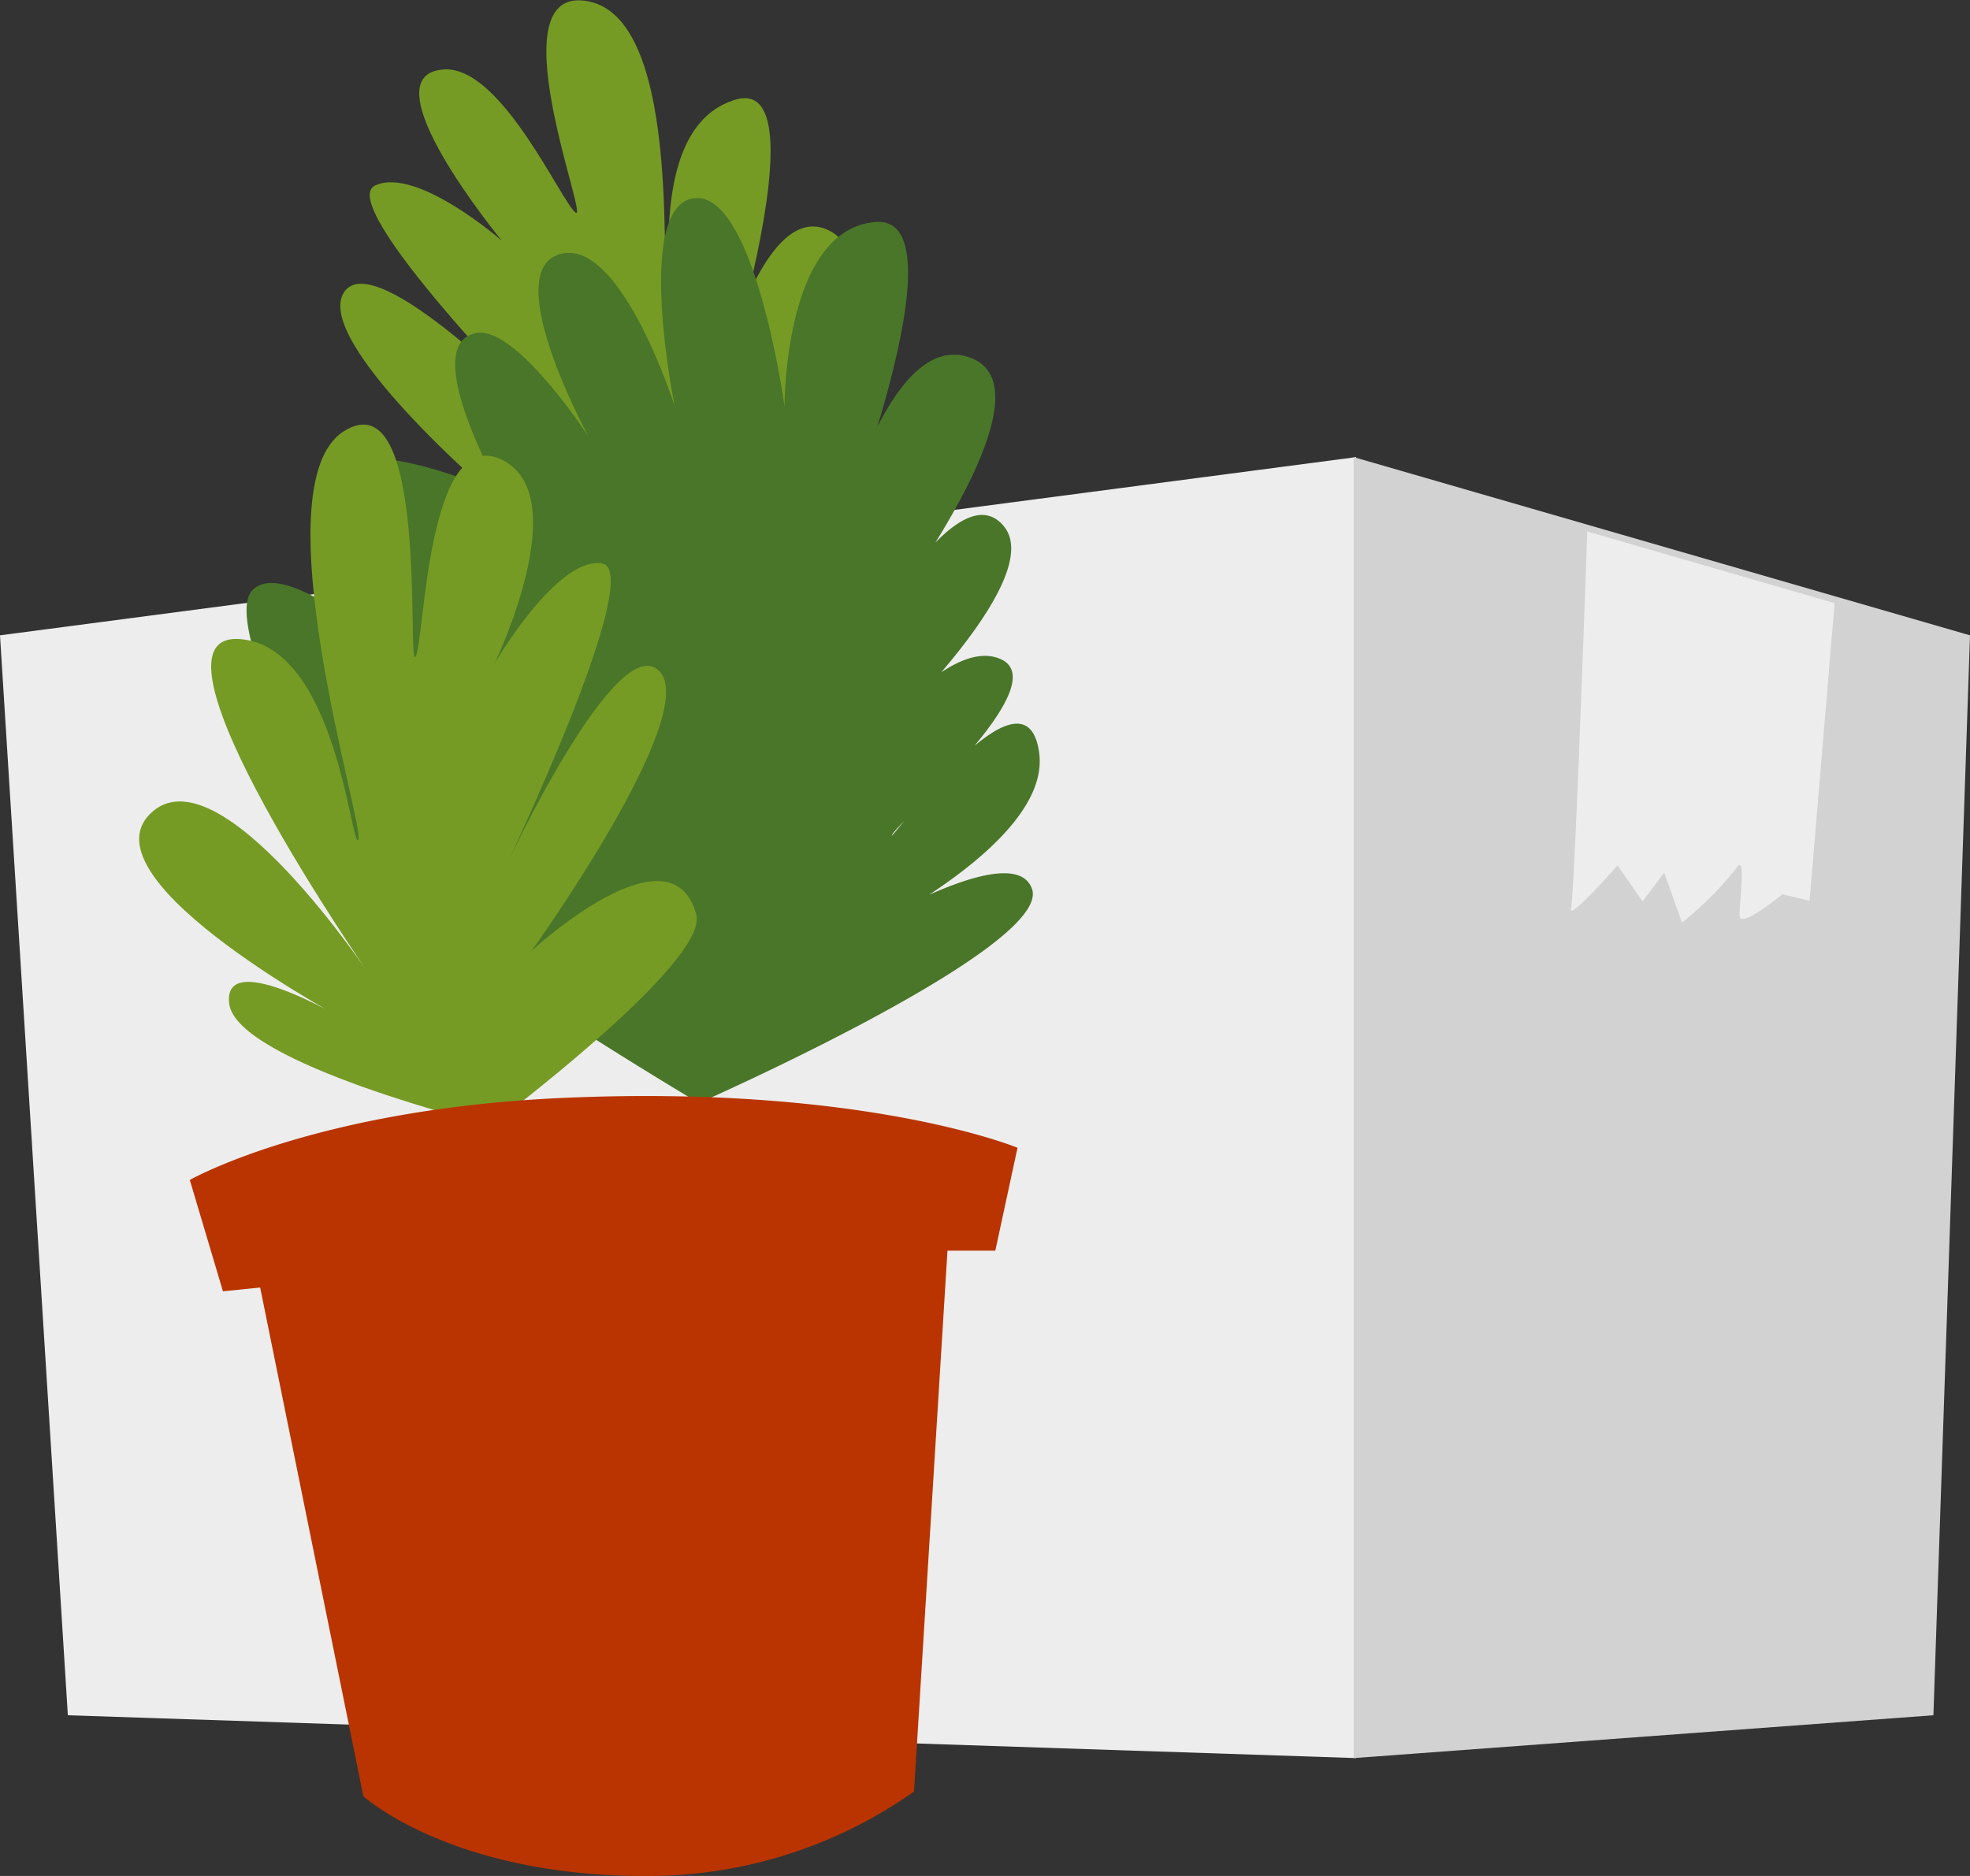
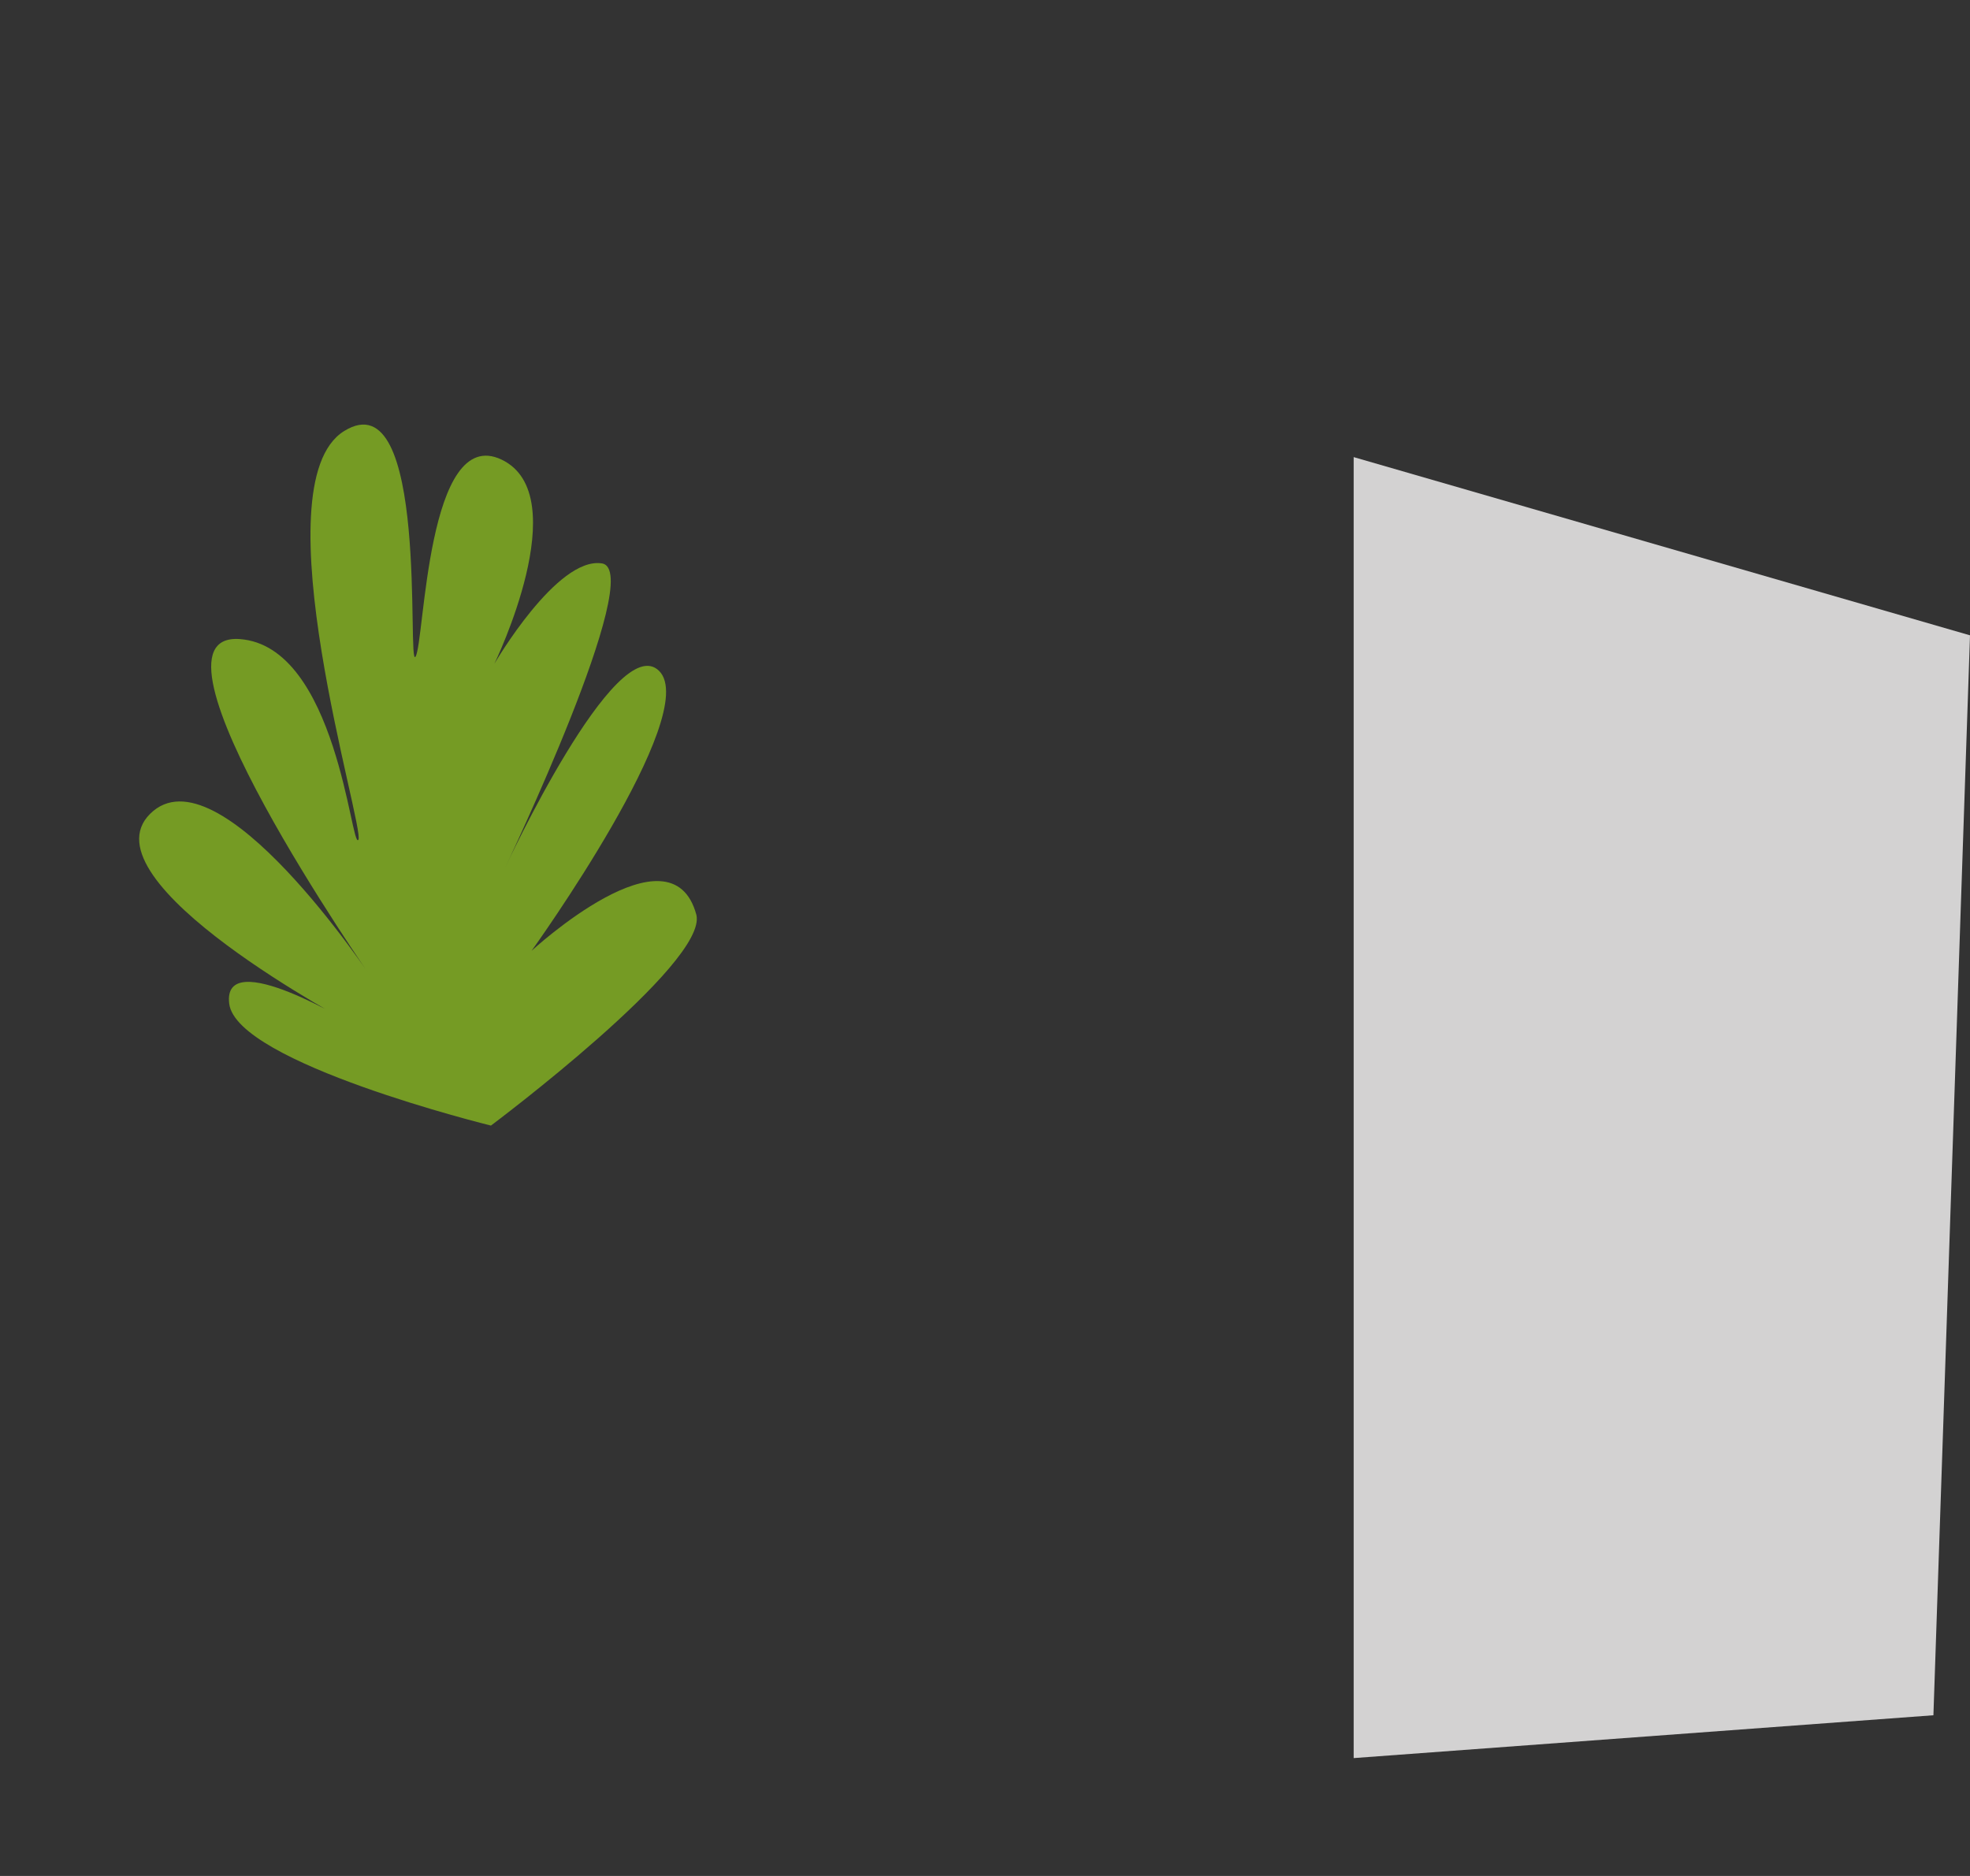
<svg xmlns="http://www.w3.org/2000/svg" viewBox="0 0 63 60">
  <rect x="0" y="0" width="63" height="60" fill="#333333" stroke="none" />
  <defs>
    <style>.cls-1{fill:#ededed;}.cls-2{fill:#d3d2d2;}.cls-3{fill:#759b24;}.cls-4{fill:#497629;}.cls-5{fill:#b93400;}</style>
  </defs>
  <g id="Layer_2" data-name="Layer 2">
    <g id="Layer_1-2" data-name="Layer 1">
-       <polygon class="cls-1" points="2.17 54.86 43.37 56.23 43.37 14.62 0 20.32 2.17 54.86" />
      <polygon class="cls-2" points="61.83 54.86 43.29 56.23 43.29 14.62 63 20.32 61.83 54.86" />
-       <path class="cls-3" d="M19.77,20.2s7.34-3.9,7.09-5.62-3.69,1.7-3.69,1.7,5.94-7.68,3.32-8.92-4.24,7.81-4.24,7.81S26.74,2,23.42,3.22c-2.91,1-1.76,6.72-2.06,6.49s.55-9-2.51-9.66,0,7.05-.44,6.75-2.35-4.65-4.18-4.58c-2.61.11,1.82,5.48,1.82,5.48S13.33,5.32,12,5.93s5.35,7.4,5.35,7.4S12,7.8,11,9.35s4.71,6.45,4.71,6.45-3.87-2.27-3.91.48C11.82,17.7,19.77,20.2,19.77,20.2Z" />
-       <path class="cls-4" d="M22.35,35.28s11.34-5,10.65-6.86-6.88,2.17-6.88,2.17,7.57-3.32,7.11-6.53-4.93,3.1-4.7,2.64S33.8,21.88,32,21.08s-4.7,3.32-4.7,3.32,6.3-5.72,4.81-7.56-4.47,3.78-4.47,3.78,6.31-8,3.44-9.16-4.58,6.76-4.47,6.41S30.94,6.87,28,7.1,25.09,13,25.09,13s-.95-6.89-2.89-6.66S21.58,13,21.58,13,19.85,7.56,17.9,8.13s.92,5.83.92,5.83-2.3-3.53-3.58-3.31c-1.92.34.82,5.15.82,5.15s-4.72-2.11-5.52-.62,3.37,6.91,3.37,6.91-4.57-4.48-5.83-3.22,4,10.43,4,10.43a5,5,0,0,1,3.22,1.38C17.13,32.17,22.35,35.28,22.35,35.28Z" />
      <path class="cls-3" d="M15.7,36s-8.14-2-8.37-3.9,4,.69,4,.69-8.71-4.59-6.53-6.76,7.1,5.27,7.1,5.27S4.15,20.18,7.67,20.44c3.1.23,3.56,6.76,3.79,6.42S8.25,15.51,11,13.79,13,21.47,13.29,21s.36-7.44,2.75-6.3-.23,6.53-.23,6.53,2-3.44,3.44-3.21-3.1,9.74-3.1,9.74,3.56-7.67,4.93-6.3S17,30.41,17,30.41s4.47-4.13,5.27-1.15C22.64,30.81,15.7,36,15.7,36Z" />
-       <path class="cls-5" d="M11.62,57.45,8.32,41.18l-1.19.12L6.07,37.74s4-2.29,12.05-2.63c9.58-.41,14.42,1.6,14.42,1.6L31.83,40H30.3l-1.07,17.3A14.73,14.73,0,0,1,20.61,60C14.42,60,11.62,57.45,11.62,57.45Z" />
-       <path class="cls-1" d="M50.76,17l7.91,2.29-.8,9.52L57,28.6s-1.37,1.14-1.37.68.22-2.06-.12-1.49a11.19,11.19,0,0,1-1.72,1.72l-.57-1.6-.69.92-.8-1.15s-1.61,1.83-1.49,1.37S50.76,17,50.76,17Z" />
    </g>
  </g>
</svg>